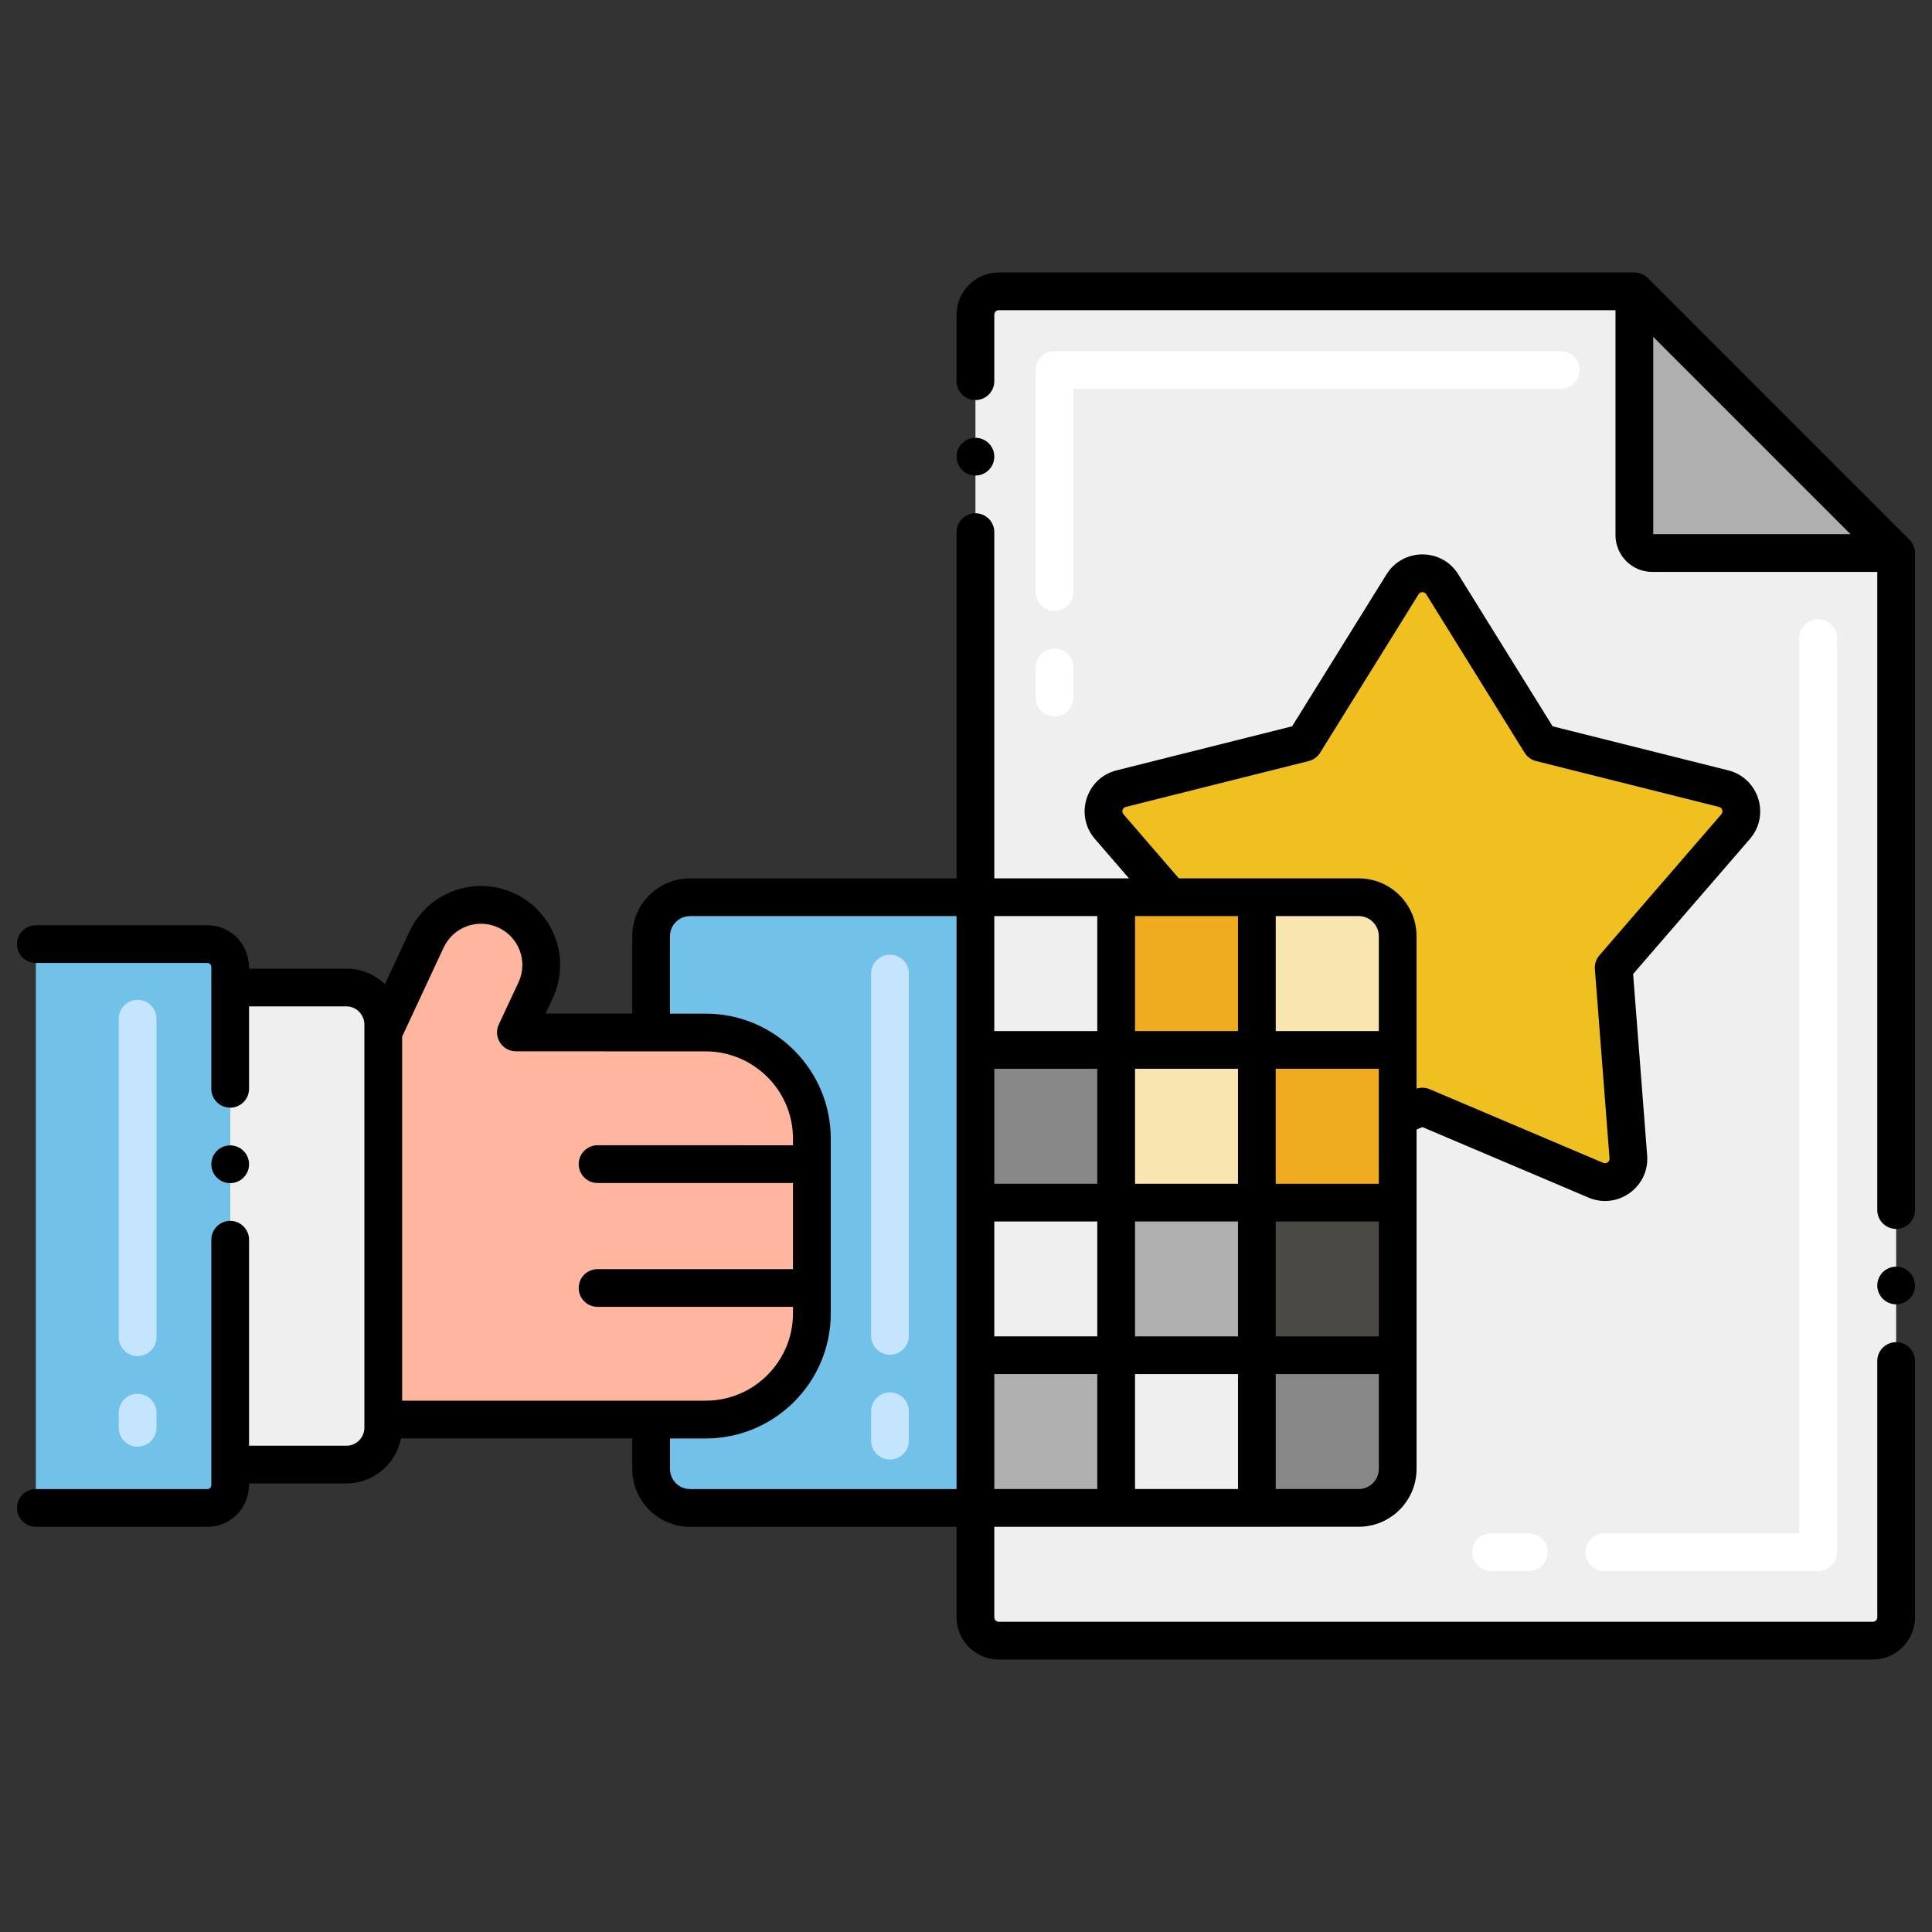
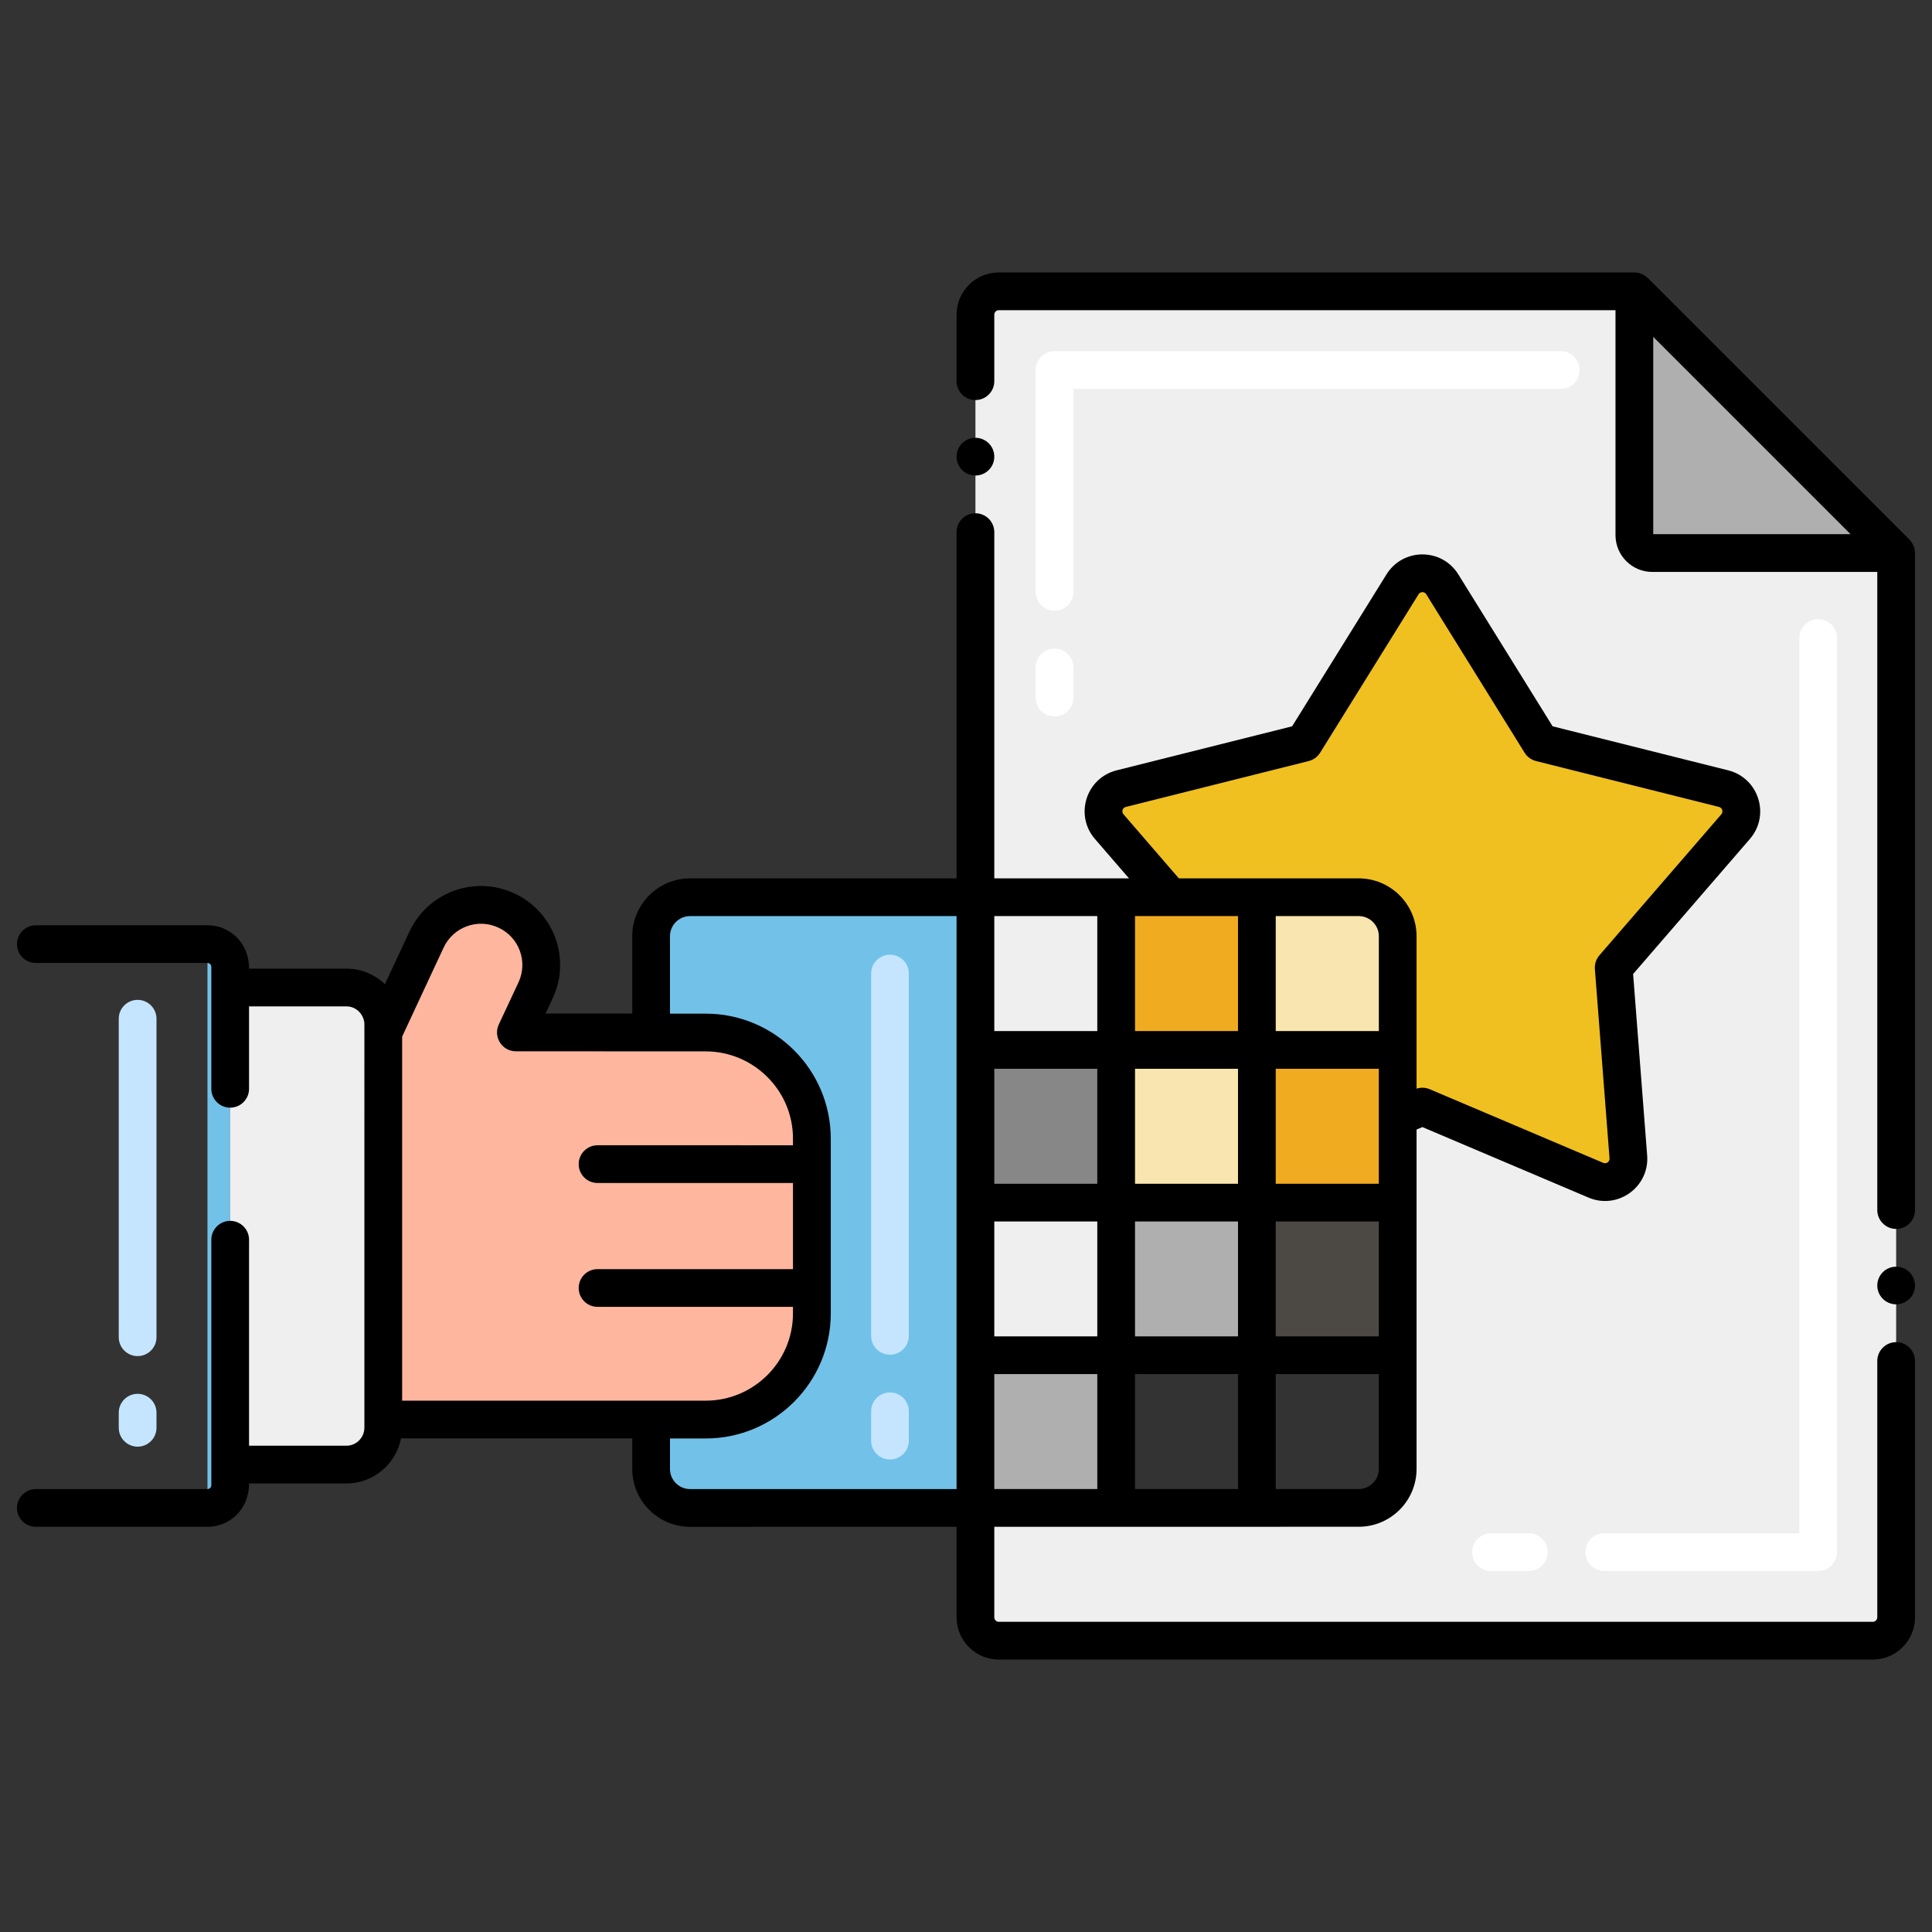
<svg xmlns="http://www.w3.org/2000/svg" x="0px" y="0px" viewBox="0 0 256 256" style="enable-background:new 0 0 256 256;" xml:space="preserve">
  <rect x="0" y="0" width="256" height="256" fill="#333333" stroke="none" />
  <style type="text/css">	.st0{fill:#878787;}	.st1{fill:#F2E1D6;}	.st2{fill:#FFFFFF;}	.st3{fill:#F0C020;}	.st4{fill:#F9E5AF;}	.st5{fill:#72C1E8;}	.st6{fill:#C5E5FF;}	.st7{fill:#13BF6D;}	.st8{fill:#76FFBA;}	.st9{fill:#EFEFEF;}	.st10{fill:#FC5D3D;}	.st11{fill:#FFCBC2;}	.st12{fill:#FFB69F;}	.st13{fill:#AFAFAF;}	.st14{fill:#7C7B7A;}	.st15{fill:#D6C0B4;}	.st16{fill:#7A7380;}	.st17{fill:#F0AB20;}	.st18{fill:#FBE0E2;}	.st19{fill:#4C4945;}	.st20{fill:#68B0D4;}	.st21{fill:#B35034;}	.st22{fill:#EDAF85;}	.st23{fill:#139C6D;}</style>
  <g id="Layer_2" />
  <g id="Layer_1">
    <g>
      <g>
        <g>
          <rect x="147.896" y="118.887" class="st17" width="18.645" height="20.232" />
        </g>
        <g>
          <rect x="129.25" y="118.887" class="st9" width="18.646" height="20.232" />
        </g>
        <g>
          <rect x="129.25" y="139.119" class="st0" width="18.646" height="20.235" />
        </g>
        <g>
          <path class="st4" d="M185.201,124.053v15.066h-18.66v-20.232h13.493C182.888,118.887,185.201,121.2,185.201,124.053z" />
        </g>
        <g>
          <rect x="166.541" y="139.119" class="st17" width="18.66" height="20.23" />
        </g>
        <g>
          <rect x="147.896" y="139.119" class="st4" width="18.645" height="20.23" />
        </g>
        <g>
          <rect x="129.25" y="159.35" class="st9" width="18.646" height="20.227" />
        </g>
        <g>
          <rect x="166.541" y="159.346" class="st19" width="18.66" height="20.231" />
        </g>
        <g>
          <rect x="147.896" y="159.346" class="st13" width="18.645" height="20.231" />
        </g>
        <g>
          <rect x="129.25" y="179.577" class="st13" width="18.646" height="20.231" />
        </g>
        <g>
-           <path class="st0" d="M185.201,179.577v15.061c0,2.853-2.313,5.166-5.166,5.166h-13.493v-20.227H185.201z" />
-         </g>
+           </g>
        <g>
-           <rect x="147.896" y="179.577" class="st9" width="18.645" height="20.227" />
-         </g>
+           </g>
        <g>
          <g>
            <path class="st12" d="M93.52,136.811h-7.24l-17.92-0.01l2.6-5.57c1.86-3.95,0.16-8.72-3.85-10.58      c-3.99-1.87-8.73-0.13-10.59,3.85l-5.74,12.3v51.29h35.5h7.23c7.87,0,14.07-6.39,14.07-14.06v-23.15      C107.58,143.141,101.31,136.811,93.52,136.811z" />
            <path class="st5" d="M129.25,118.891v80.92H91.44c-2.85,0-5.16-2.31-5.16-5.17v-6.55h7.23c7.87,0,14.07-6.39,14.07-14.06      v-23.15c0-7.74-6.27-14.07-14.06-14.07h-7.24v-12.76c0-2.85,2.31-5.16,5.16-5.16H129.25z" />
            <g>
              <path class="st9" d="M216.563,38.6l-84.213,0c-1.712,0-3.1,1.388-3.1,3.1v77.187h50.785c2.853,0,5.166,2.313,5.166,5.166       v70.589c0,2.853-2.313,5.166-5.166,5.166H129.25v14.493c0,1.712,1.388,3.1,3.1,3.1h115.8c1.712,0,3.1-1.388,3.1-3.1V73.282       L216.563,38.6z" />
            </g>
            <g>
              <path class="st13" d="M251.25,73.282h-32.317c-1.309,0-2.371-1.061-2.371-2.371l0.001-32.312L251.25,73.282z" />
            </g>
            <g>
              <path class="st2" d="M240.917,208.164h-28.345c-1.381,0-2.5-1.119-2.5-2.5s1.119-2.5,2.5-2.5h25.845V84.549       c0-1.381,1.119-2.5,2.5-2.5s2.5,1.119,2.5,2.5v121.114C243.417,207.044,242.298,208.164,240.917,208.164z M202.573,208.164h-5       c-1.381,0-2.5-1.119-2.5-2.5s1.119-2.5,2.5-2.5h5c1.381,0,2.5,1.119,2.5,2.5S203.954,208.164,202.573,208.164z" />
            </g>
            <g>
              <path class="st2" d="M139.736,94.934c-1.381,0-2.5-1.119-2.5-2.5v-4c0-1.381,1.119-2.5,2.5-2.5s2.5,1.119,2.5,2.5v4       C142.236,93.815,141.117,94.934,139.736,94.934z M139.736,80.934c-1.381,0-2.5-1.119-2.5-2.5V49.031       c0-1.381,1.119-2.5,2.5-2.5h67.059c1.381,0,2.5,1.119,2.5,2.5s-1.119,2.5-2.5,2.5h-64.559v26.903       C142.236,79.815,141.117,80.934,139.736,80.934z" />
            </g>
            <g>
              <path class="st3" d="M228.384,104.498l-24.244-6.08l-13.031-20.991c-1.212-1.953-4.054-1.953-5.267-0.001l-13.041,20.992       l-24.235,6.08c-2.239,0.562-3.101,3.287-1.591,5.033l8.085,9.355h11.48h13.493c2.853,0,5.166,2.313,5.166,5.166v15.066v8.895       l3.275-1.385l22.986,9.755c2.14,0.908,4.481-0.775,4.302-3.093l-1.941-25.075l16.153-18.685       C231.485,107.785,230.624,105.06,228.384,104.498z" />
            </g>
            <g>
-               <path class="st5" d="M4.75,199.813h22.741c1.663,0,3.011-1.348,3.011-3.011v-68.69c0-1.663-1.348-3.011-3.011-3.011H4.75       V199.813z" />
+               <path class="st5" d="M4.75,199.813h22.741c1.663,0,3.011-1.348,3.011-3.011v-68.69c0-1.663-1.348-3.011-3.011-3.011V199.813z" />
            </g>
            <g>
              <path class="st9" d="M30.502,130.858h-0.004v63.208h15.404c2.698,0,4.872-2.204,4.88-4.883c0-0.004,0.001-0.008,0.001-0.013       l0,0c0-0.001,0-0.002,0-0.003V135.73c0-0.001,0-0.002,0-0.003v-0.002c0-2.532-2.084-4.874-4.878-4.874H30.502V130.858z" />
            </g>
            <g>
              <path class="st6" d="M18.235,191.69c-1.381,0-2.5-1.119-2.5-2.5v-2c0-1.381,1.119-2.5,2.5-2.5s2.5,1.119,2.5,2.5v2       C20.735,190.571,19.616,191.69,18.235,191.69z M18.235,179.69c-1.381,0-2.5-1.119-2.5-2.5v-42.202c0-1.381,1.119-2.5,2.5-2.5       s2.5,1.119,2.5,2.5v42.202C20.735,178.571,19.616,179.69,18.235,179.69z" />
            </g>
          </g>
          <g>
            <path class="st6" d="M117.926,193.391c-1.381,0-2.5-1.119-2.5-2.5v-3.888c0-1.381,1.119-2.5,2.5-2.5s2.5,1.119,2.5,2.5v3.888      C120.426,192.272,119.307,193.391,117.926,193.391z M117.926,179.503c-1.381,0-2.5-1.119-2.5-2.5v-48      c0-1.381,1.119-2.5,2.5-2.5s2.5,1.119,2.5,2.5v48C120.426,178.384,119.307,179.503,117.926,179.503z" />
          </g>
        </g>
      </g>
      <path d="M253.02,71.51l-34.69-34.68c-0.393-0.394-1.069-0.73-1.77-0.73h-84.21c-3.09,0-5.6,2.51-5.6,5.601v8.81   c0,1.37,1.12,2.5,2.5,2.5c1.38,0,2.5-1.12,2.5-2.5v-8.81c0-0.33,0.27-0.601,0.6-0.601h81.712v29.812   c0,2.686,2.185,4.871,4.871,4.871h29.817v84.558c0,1.37,1.12,2.5,2.5,2.5c1.38,0,2.5-1.13,2.5-2.5V73.27   C253.75,72.591,253.425,71.915,253.02,71.51z M219.062,70.783V44.635l26.147,26.147H219.062z" />
-       <circle cx="30.5" cy="154.27" r="2.5" />
      <path d="M251.25,167.84c-1.38,0-2.5,1.12-2.5,2.5c0,1.37,1.12,2.49,2.5,2.49c1.38,0,2.5-1.12,2.5-2.49   C253.75,168.96,252.63,167.84,251.25,167.84z" />
      <path d="M129.25,63.01c1.38,0,2.5-1.12,2.5-2.5s-1.12-2.5-2.5-2.5c-1.38,0-2.5,1.12-2.5,2.5S127.87,63.01,129.25,63.01z" />
      <path d="M251.25,177.84c-1.38,0-2.5,1.12-2.5,2.5v33.96c0,0.33-0.27,0.6-0.6,0.6h-115.8c-0.33,0-0.6-0.27-0.6-0.6v-11.992   l48.285-0.004c4.228,0,7.667-3.438,7.667-7.666v-44.967l0.773-0.327l22.011,9.343c3.862,1.639,8.095-1.396,7.771-5.588   l-1.861-24.035l15.471-17.896c2.731-3.159,1.169-8.079-2.874-9.094L205.73,96.24l-12.497-20.131   c-2.191-3.53-7.326-3.527-9.514-0.002L171.212,96.24l-23.252,5.834c-4.05,1.016-5.599,5.94-2.875,9.093l4.512,5.221H131.75V70.51   c0-1.38-1.12-2.5-2.5-2.5c-1.38,0-2.5,1.12-2.5,2.5v45.877H91.443c-4.227,0-7.666,3.438-7.666,7.666v10.25H72.289l0.938-2.006   c2.463-5.243,0.176-11.48-5.055-13.907c-5.23-2.454-11.463-0.2-13.918,5.052l-3.247,6.968c-1.326-1.271-3.122-2.058-5.1-2.058H33   c0-3.544-2.654-5.752-5.51-5.752H4.75c-1.38,0-2.5,1.12-2.5,2.5s1.12,2.5,2.5,2.5h22.74c0.28,0,0.51,0.23,0.51,0.51v16.16   c0,1.38,1.12,2.5,2.5,2.5c1.38,0,2.5-1.12,2.5-2.5v-10.918h12.906c1.422,0,2.378,1.229,2.378,2.376c0,0.017,0,0.033,0,0.05   c-0.001,56.731-0.001,53.243-0.001,53.397c-0.004,1.318-1.072,2.391-2.38,2.391H33V164.27c0-1.37-1.12-2.5-2.5-2.5   c-1.38,0-2.5,1.13-2.5,2.5v29.776c0,0.007-0.002,0.013-0.002,0.02S28,194.079,28,194.085v2.715c0,0.28-0.23,0.51-0.51,0.51H4.75   c-1.38,0-2.5,1.12-2.5,2.5s1.12,2.5,2.5,2.5c0,0,0.01,0,0.02,0h22.72c2.852,0,5.51-2.202,5.51-5.744h12.902   c3.576,0,6.566-2.572,7.235-5.972h30.64v4.051c0,4.228,3.439,7.667,7.666,7.667l35.307-0.003V214.3c0,3.09,2.51,5.6,5.6,5.6h115.8   c3.09,0,5.6-2.51,5.6-5.6v-33.96C253.75,178.96,252.63,177.84,251.25,177.84z M164.042,121.387v15.232h-13.646v-15.232   C152.335,121.387,162.823,121.387,164.042,121.387z M180.035,121.387c1.47,0,2.667,1.196,2.667,2.666v12.566h-13.66v-15.232   H180.035z M150.396,177.077v-15.223h13.646v15.223H150.396z M164.042,182.077v15.229l-13.646,0.001v-15.23H164.042z    M182.701,156.854h-13.66V141.62h13.66C182.701,149.639,182.701,153.163,182.701,156.854z M164.042,156.854h-13.646V141.62h13.646   V156.854z M145.396,156.854H131.75V141.62h13.646V156.854z M131.75,161.854h13.646v15.223H131.75V161.854z M169.042,161.854h13.66   v15.223h-13.66V161.854z M145.396,136.62H131.75v-15.232h13.646V136.62z M131.75,182.077h13.646v15.23l-13.646,0.001V182.077z    M180.035,197.304l-10.993,0.001v-15.229h13.66v12.562C182.701,196.108,181.505,197.304,180.035,197.304z M148.868,107.897   c-0.294-0.339-0.129-0.864,0.308-0.974l24.234-6.08c0.629-0.158,1.173-0.555,1.515-1.105l13.042-20.992   c0.235-0.381,0.783-0.38,1.019,0l13.031,20.991c0.342,0.552,0.886,0.948,1.516,1.106l24.244,6.08   c0.437,0.11,0.601,0.635,0.308,0.975l-16.153,18.685c-0.437,0.505-0.653,1.163-0.602,1.828l1.941,25.074   c0.035,0.452-0.418,0.778-0.833,0.599l-22.985-9.756c-0.558-0.236-1.178-0.262-1.752-0.075v-20.199   c0-4.228-3.439-7.666-7.667-7.666h-23.83L148.868,107.897z M53.285,137.357l5.5-11.801c1.266-2.708,4.499-3.934,7.274-2.635   c2.753,1.277,3.916,4.542,2.641,7.254l-2.604,5.569c-0.774,1.654,0.435,3.559,2.265,3.559l25.16,0.011   c6.265,0,11.553,5.107,11.553,11.552v0.887H79.18c-1.381,0-2.5,1.119-2.5,2.5s1.119,2.5,2.5,2.5h25.893v11.413H79.18   c-1.381,0-2.5,1.119-2.5,2.5s1.119,2.5,2.5,2.5h25.893v0.866c0,6.376-5.187,11.563-11.563,11.563H53.285V137.357z M88.777,194.645   v-4.04h4.732c9.139,0,16.573-7.435,16.573-16.573v-23.179c-0.012-9.12-7.442-16.539-16.563-16.539h-4.743v-10.261   c0-1.47,1.196-2.666,2.666-2.666h35.307v75.922l-35.307,0.003C89.973,197.312,88.777,196.116,88.777,194.645z" />
    </g>
  </g>
</svg>